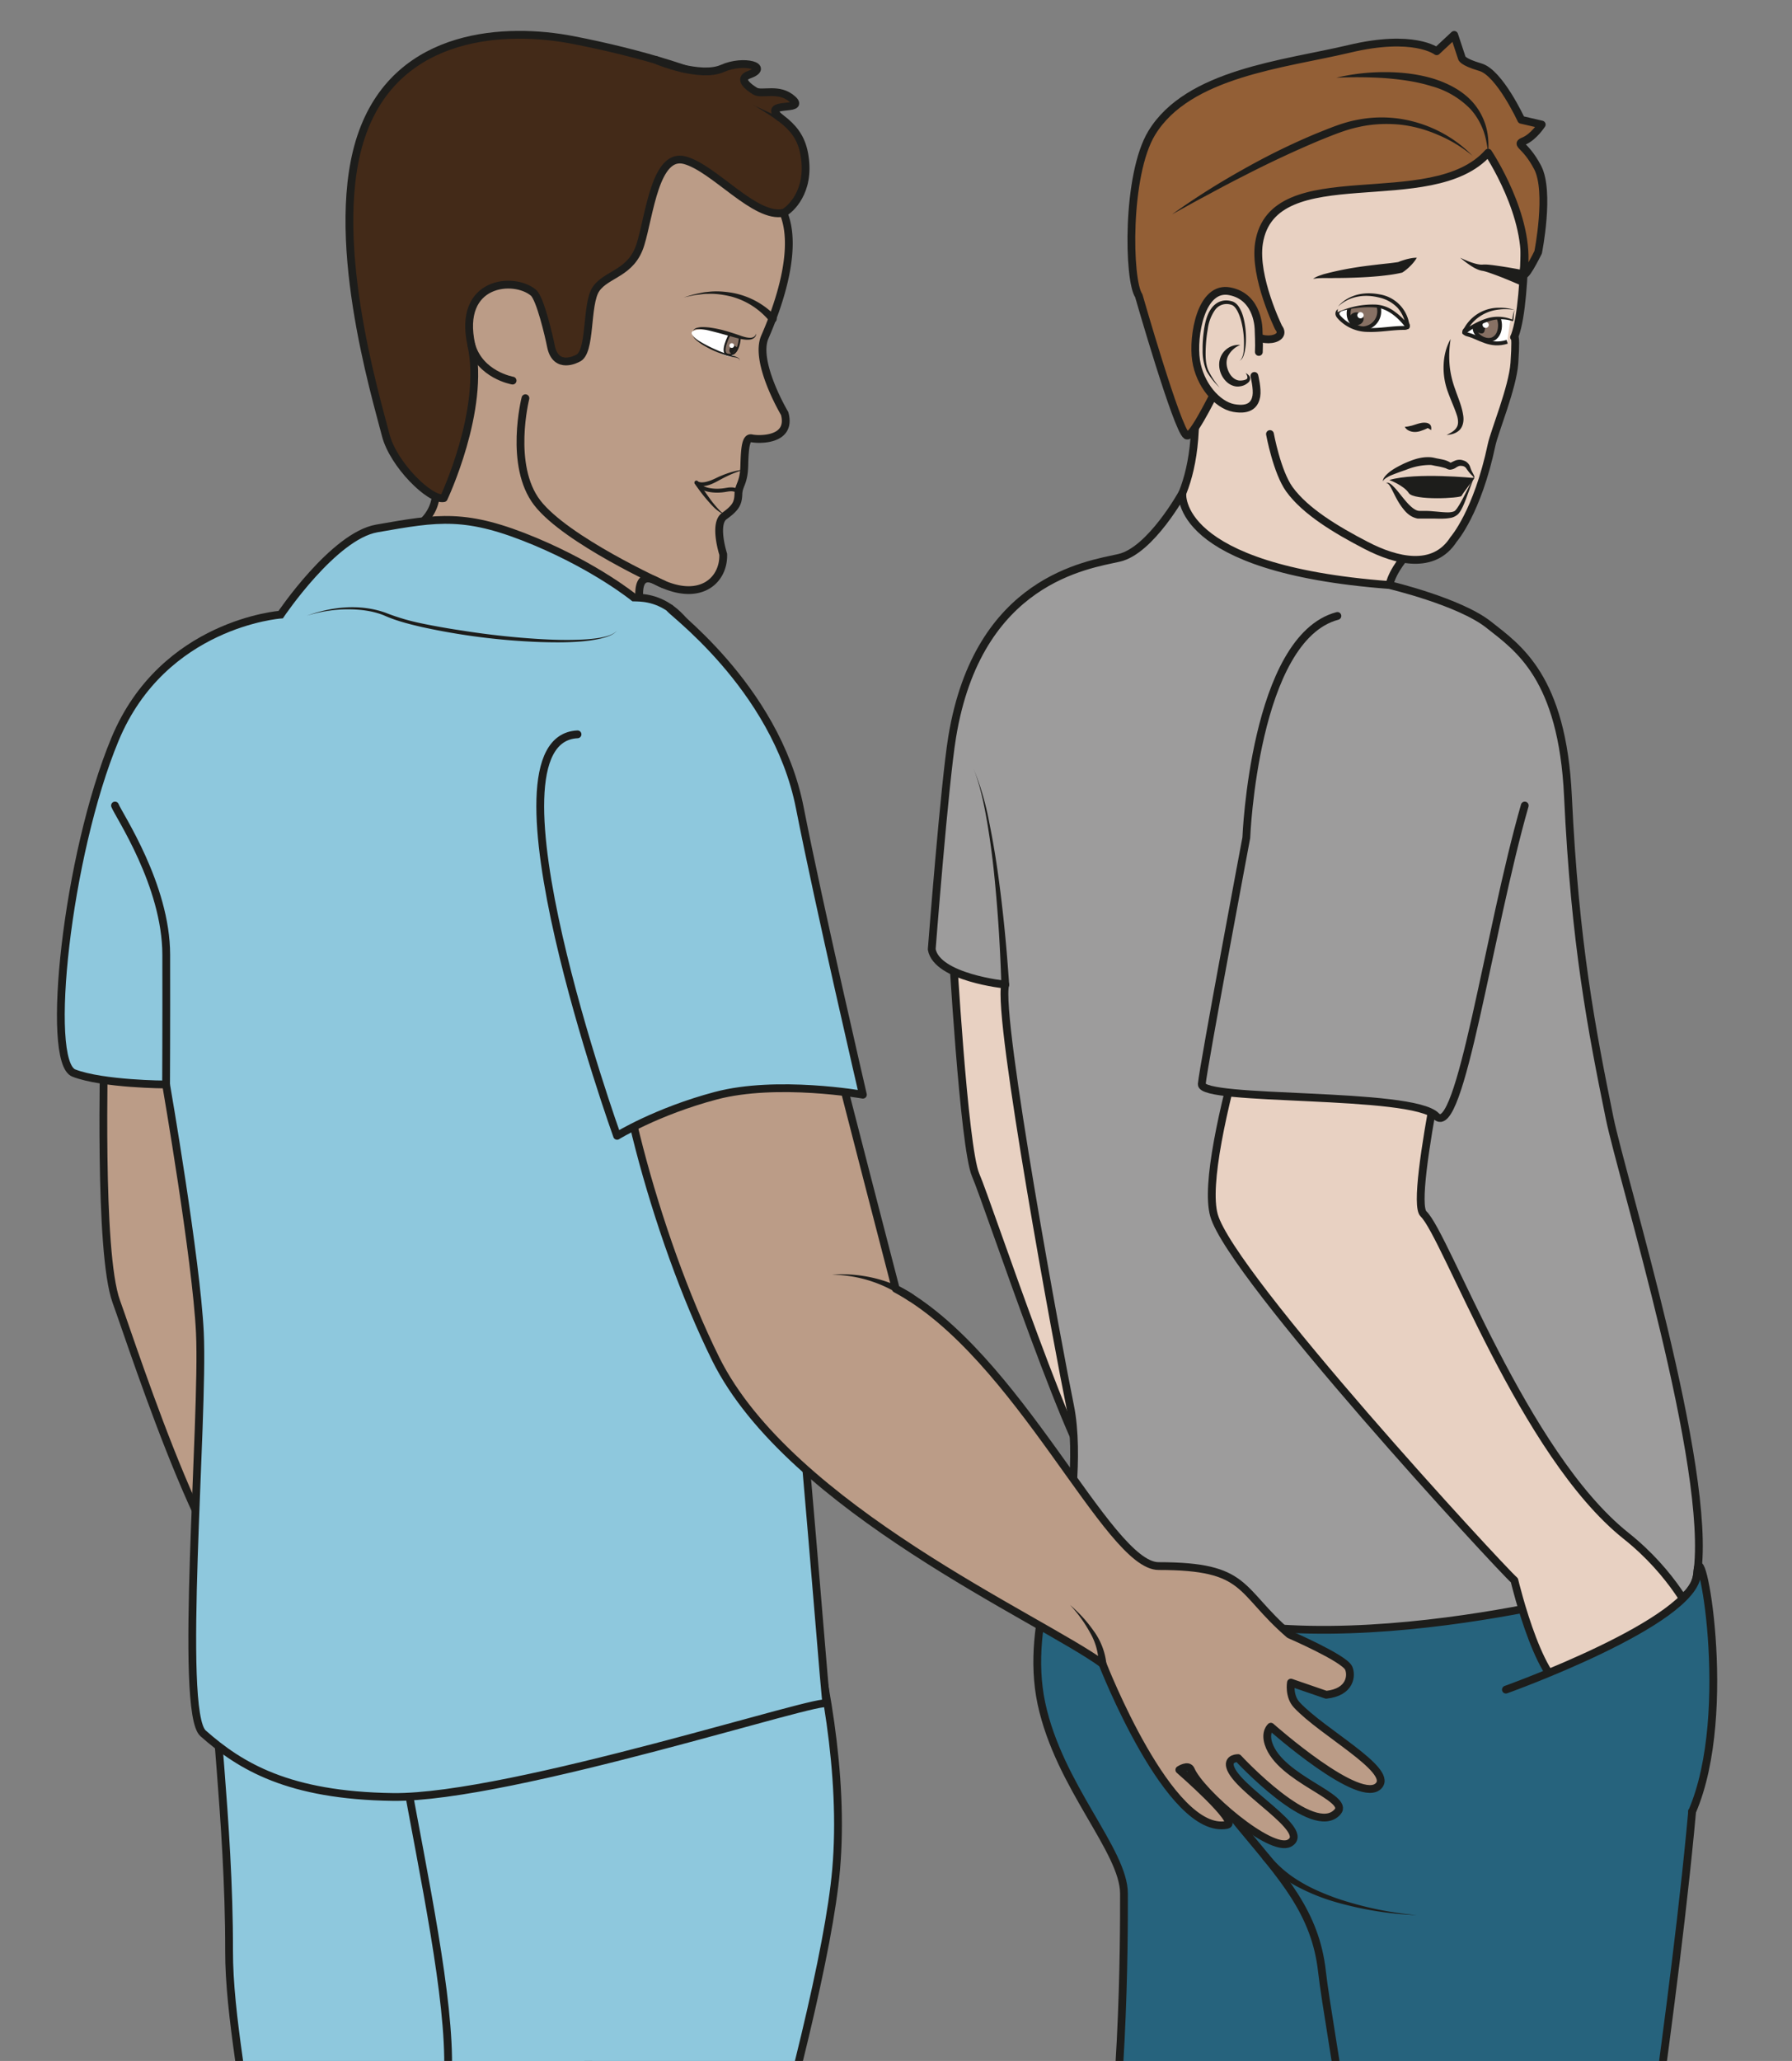
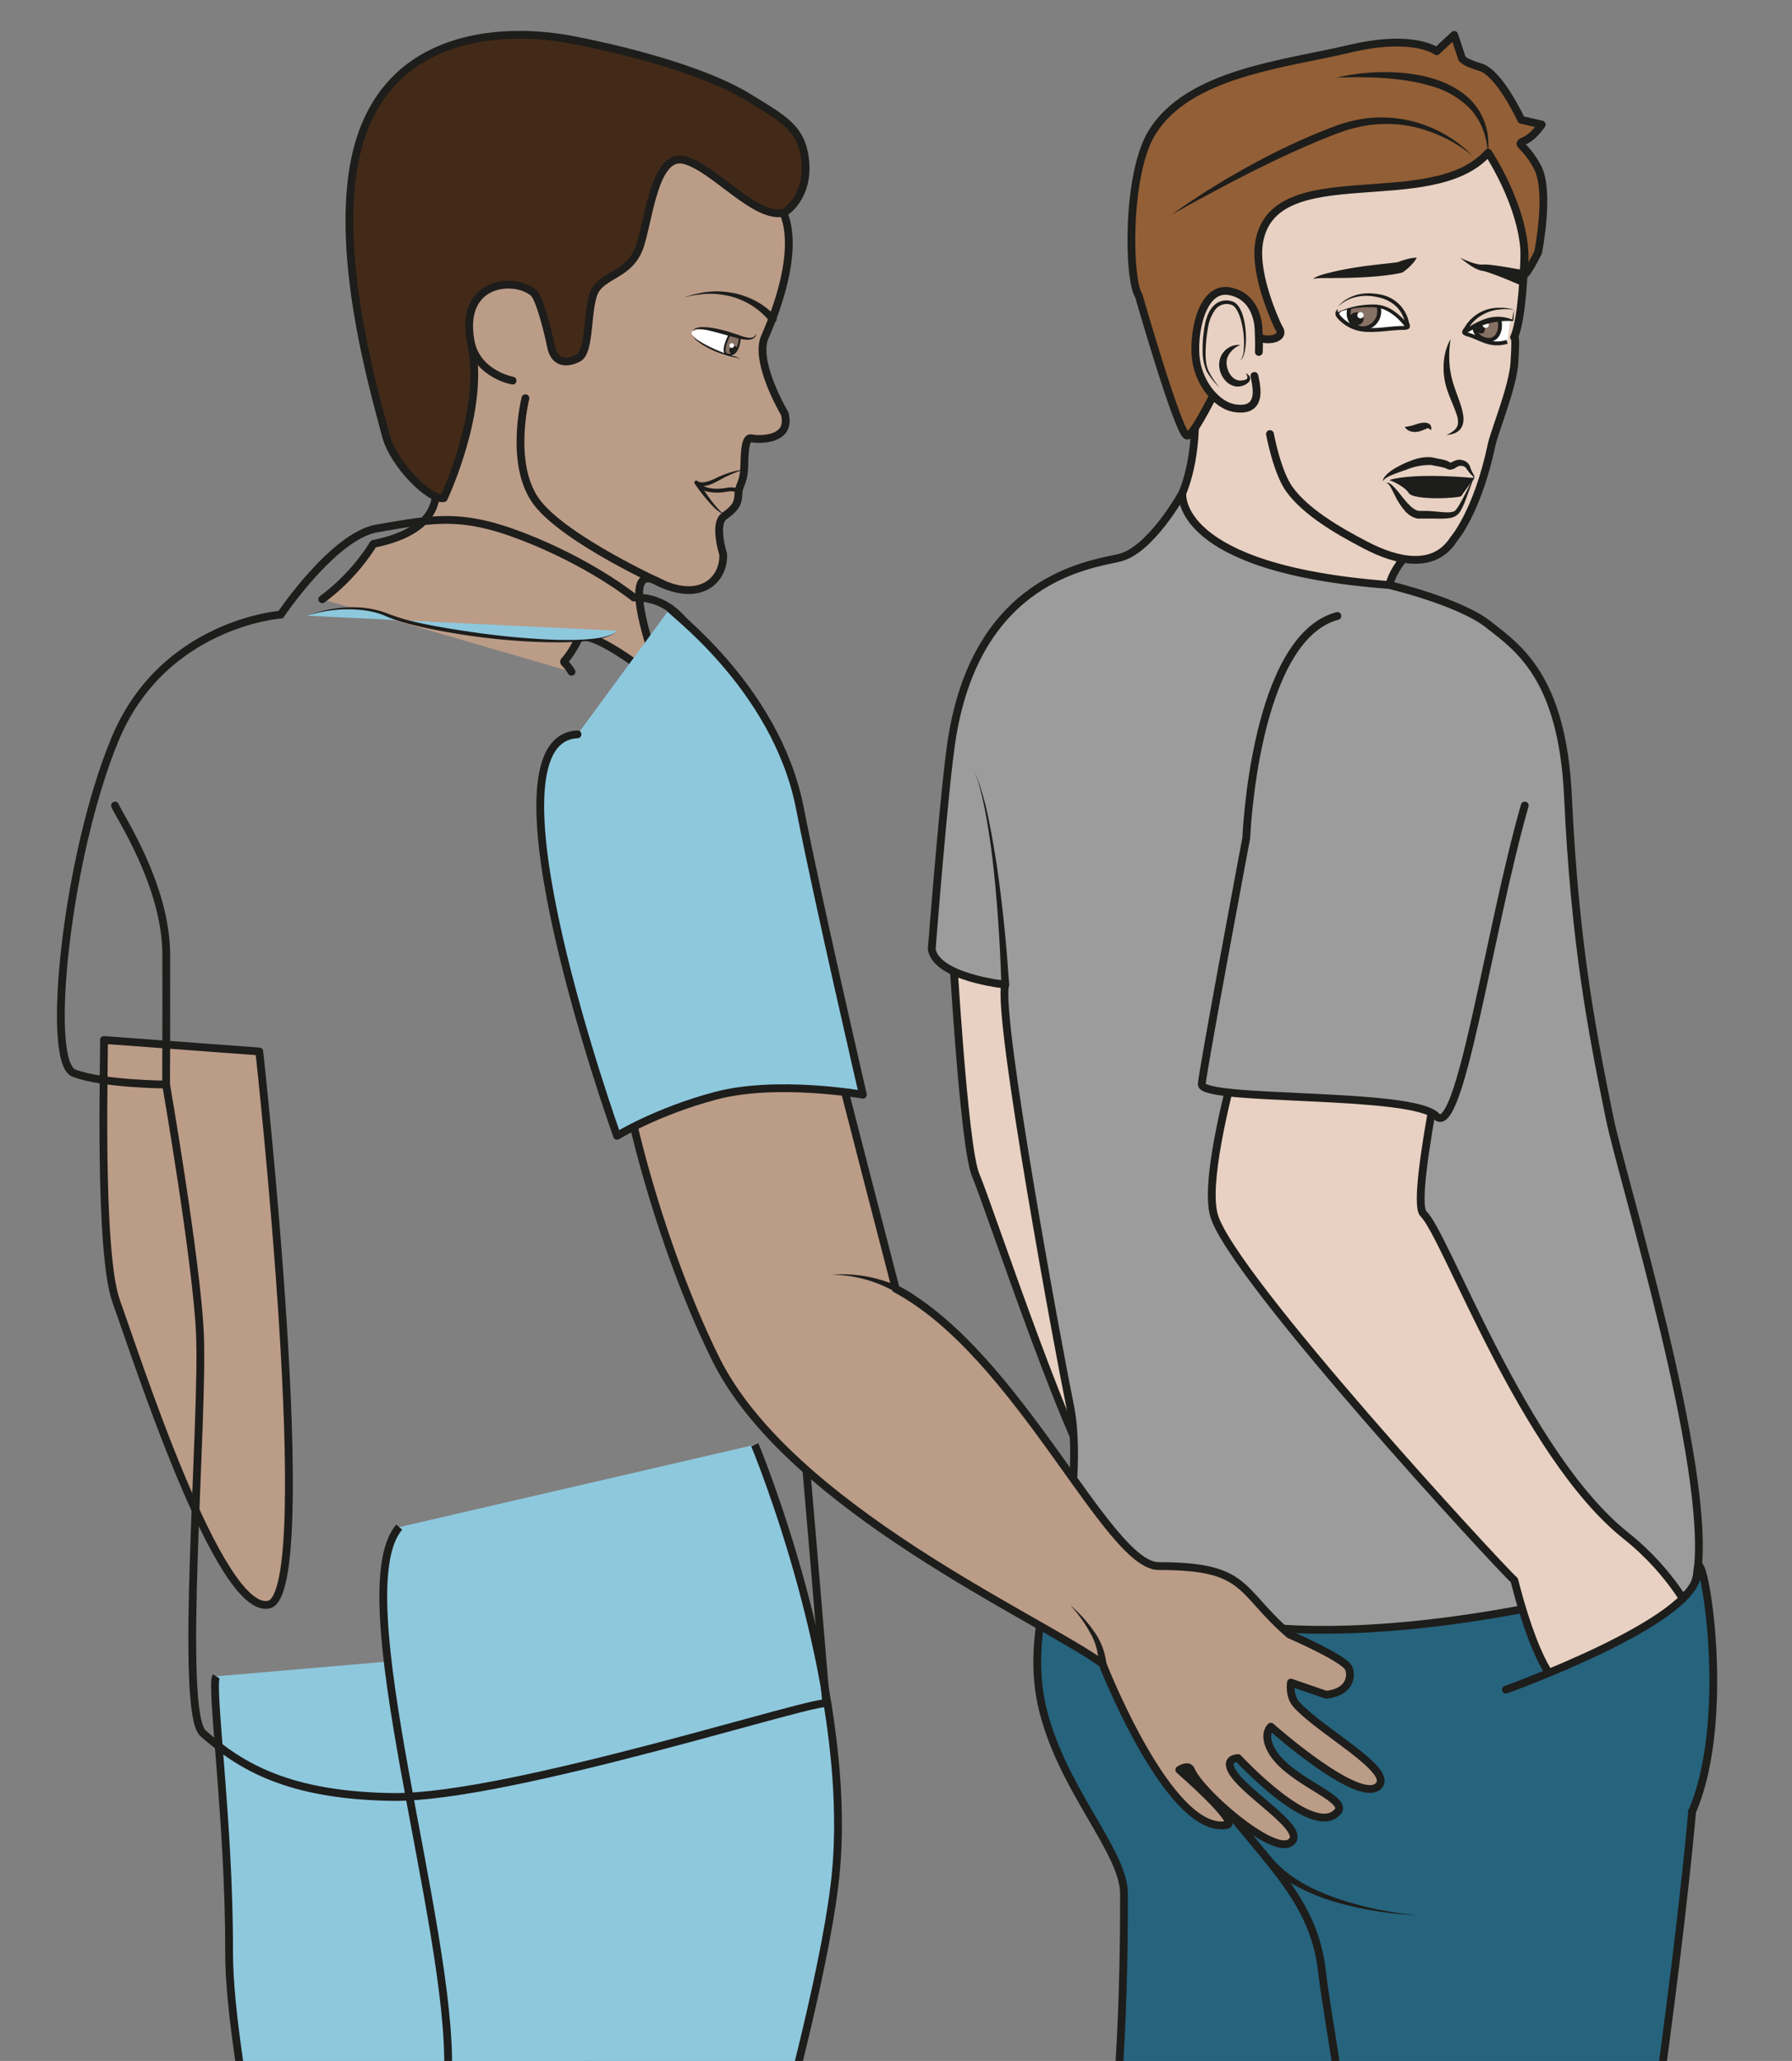
<svg xmlns="http://www.w3.org/2000/svg" xml:space="preserve" viewBox="0 0 306.78 352.67">
  <rect x="0" y="0" width="306.78" height="352.67" fill="#808080" stroke="none" />
  <defs>
    <clipPath id="a" clipPathUnits="userSpaceOnUse">
      <path d="M0 264.5h230.08V0H0Z" />
    </clipPath>
  </defs>
  <g clip-path="url(#a)" transform="matrix(1.333 0 0 -1.333 0 352.67)">
    <path d="M0 0a26.25 26.25 0 0 1 6.57 7.11c15.23 3.08 4.17 15.16 4.17 15.16.32 2.4.05 4.05 0 9.76-.05 5.7 11.82 30.53 21.42 31.66 9.6 1.14 22.41-7.86 26.16-12.54 3.74-4.69-.08-14.28-1.48-17.48-1.4-3.21 2.54-9.82 2.54-9.82.98-3.6-3.5-3.36-4.23-3.19-.72.17-.89-1.05-.95-3.44-.05-2.39-.72-2.48-.76-3.74-.04-1.25-.43-1.8-1.81-2.8-1.4-.99-.14-4.9-.14-4.9.12-3.39-3.05-6.3-8.55-3.45-5.5 2.85.85-13.3.85-13.3s-9.93 8.16-11 5.64c-2.1-4.01-2.22-1.66-.78-3.98" style="fill:#bb9c87;fill-opacity:1;fill-rule:nonzero;stroke:#1d1d1b;stroke-width:1;stroke-linecap:round;stroke-linejoin:round;stroke-miterlimit:10;stroke-dasharray:none;stroke-opacity:1" transform="translate(41.39 187.64)" />
    <path d="M0 0c1.83-8.34-3.54-19.68-3.54-19.68-1.74-.34-6.5 4.32-7.46 8.12-1.24 4.88-7.68 26-2.94 38.9 4.73 12.92 18.53 13.43 26.96 11.8 8.43-1.63 17.5-4.26 22.52-7.34 4.61-2.83 7-3.99 7.36-8.37.36-4.39-2.44-6.4-2.82-6.48-3.64-.78-8.87 5.72-12.66 6.75-3.79 1.03-4.53-7.02-5.69-10.79-1.15-3.77-4.35-3.77-5.7-5.72-1.37-1.96-.57-8.27-2.41-8.94 0 0-2.79-1.56-3.4 1.6-.24 1.22-1.37 6.1-2.24 6.84C5.5 8.8-1.8 8.22 0 0" style="fill:#432a18;fill-opacity:1;fill-rule:nonzero;stroke:none" transform="translate(60.53 220.3)" />
    <path d="M0 0c1.83-8.34-3.54-19.68-3.54-19.68-1.74-.34-6.5 4.32-7.46 8.12-1.24 4.88-7.68 26-2.94 38.9 4.73 12.92 18.53 13.43 26.96 11.8 8.43-1.63 17.5-4.26 22.52-7.34 4.61-2.83 7-3.99 7.36-8.37.36-4.39-2.44-6.4-2.82-6.48-3.64-.78-8.87 5.72-12.66 6.75-3.79 1.03-4.53-7.02-5.69-10.79-1.15-3.77-4.35-3.77-5.7-5.72-1.37-1.96-.57-8.27-2.41-8.94 0 0-2.79-1.56-3.4 1.6-.24 1.22-1.37 6.1-2.24 6.84C5.5 8.8-1.8 8.22 0 0Z" style="fill:none;stroke:#1d1d1b;stroke-width:1;stroke-linecap:round;stroke-linejoin:round;stroke-miterlimit:10;stroke-dasharray:none;stroke-opacity:1" transform="translate(60.53 220.3)" />
    <path d="M0 0s-12.46 5.64-16.18 10.45c-3.7 4.8-1.52 13.43-1.52 13.43" style="fill:none;stroke:#1d1d1b;stroke-width:1;stroke-linecap:round;stroke-linejoin:round;stroke-miterlimit:10;stroke-dasharray:none;stroke-opacity:1" transform="translate(85.18 189.57)" />
    <path d="M0 0c-.05.01-4.2.74-5.3 4.58" style="fill:none;stroke:#1d1d1b;stroke-width:1;stroke-linecap:round;stroke-linejoin:round;stroke-miterlimit:10;stroke-dasharray:none;stroke-opacity:1" transform="translate(65.83 215.71)" />
    <path d="M0 0a9.57 9.57 0 0 1-4.92 3.14c-.98.23-2 .39-3.02.33-.52.02-1.02-.1-1.54-.14-.5-.08-1-.21-1.51-.31.5.14.98.31 1.49.43.51.09 1.02.24 1.54.27 1.04.14 2.1.07 3.14-.1A10.18 10.18 0 0 0 .8.62a.5.5 0 1 0-.74-.67l-.02.03z" style="fill:#1d1d1b;fill-opacity:1;fill-rule:nonzero;stroke:none" transform="translate(98.8 223.37)" />
    <path d="M0 0s-.6-2.04-.95-2.47C-1.31-2.9-5.31-.88-6.1.27-6.9 1.43-2.38 1.01 0 0" style="fill:#fff;fill-opacity:1;fill-rule:nonzero;stroke:none" transform="translate(95.02 221.3)" />
    <path d="M0 0s-.07-2.49-1.53-2.26c-1.1.17.24 2.64.24 2.64z" style="fill:#877164;fill-opacity:1;fill-rule:evenodd;stroke:none" transform="translate(95.02 221.3)" />
    <path d="M0 0s-.07-2.49-1.53-2.26c-1.1.17.24 2.64.24 2.64z" style="fill:none;stroke:#1d1d1b;stroke-width:.25;stroke-linecap:round;stroke-linejoin:round;stroke-miterlimit:10;stroke-dasharray:none;stroke-opacity:1" transform="translate(95.02 221.3)" />
    <path d="M0 0c.06-.4-.38-.7-.75-.74-.4-.06-.77 0-1.14.06-.72.16-1.4.37-2.1.56-.7.2-1.4.38-2.09.55-.35.08-.7.15-1.05.17-.34.03-.73.05-.95-.25.12.38.6.45.95.5.38.02.75 0 1.12-.04A14.5 14.5 0 0 0-3.86.36 35 35 0 0 0-1.8-.31c.33-.1.68-.2 1.01-.2.34-.02.7.13.78.51" style="fill:#1d1d1b;fill-opacity:1;fill-rule:nonzero;stroke:none" transform="translate(97.09 221.72)" />
    <path d="M0 0c.14.12 0 .28-.13.32-.13.06-.27.1-.42.12-.28.05-.58.1-.87.18a13.73 13.73 0 0 0-3.29 1.45c-.48.33-1.03.67-1.27 1.24.13-.27.39-.44.62-.62a17.6 17.6 0 0 1 2.34-1.24A18.9 18.9 0 0 1-1.36.8C-1.09.7-.8.64-.5.56-.37.5-.23.46-.1.37.04.32.16.1 0 0" style="fill:#1d1d1b;fill-opacity:1;fill-rule:nonzero;stroke:none" transform="translate(94.9 218.26)" />
    <path d="M0 0s-.7.72-1.01-.11c-.2-.51.3-.66.3-.66z" style="fill:#1d1d1b;fill-opacity:1;fill-rule:evenodd;stroke:none" transform="translate(94.73 219.91)" />
    <path d="M0 0a.3.3 0 1 0-.6 0A.3.3 0 0 0 0 0" style="fill:#fff;fill-opacity:1;fill-rule:evenodd;stroke:none" transform="translate(94.28 220.21)" />
    <path d="M0 0c-1.04-.3-2.03-.73-2.97-1.24-.46-.24-.95-.54-1.49-.71a3.35 3.35 0 0 0-.85-.17c-.3 0-.6-.02-.96.25l.38.3c.5-.76 1.03-1.5 1.56-2.25A14.5 14.5 0 0 1-3-5.38c.17-.13.37-.3.6-.23-.22-.12-.48.02-.67.13-.2.12-.39.27-.57.42-.35.31-.66.66-.97 1.01a21.3 21.3 0 0 0-1.7 2.22.24.24 0 0 0 .35.34l.04-.03c.08-.06.36-.13.59-.11.23.01.48.06.73.14.5.14.95.39 1.46.62C-2.14-.44-1.1-.1 0 0" style="fill:#1d1d1b;fill-opacity:1;fill-rule:nonzero;stroke:none" transform="translate(95.56 204.28)" />
    <path d="M0 0s.06.86-1.54.56c-1.6-.3-3.28 0-3.82.9" style="fill:none;stroke:#1d1d1b;stroke-width:.5;stroke-linecap:round;stroke-linejoin:round;stroke-miterlimit:10;stroke-dasharray:none;stroke-opacity:1" transform="translate(94.83 201.13)" />
-     <path d="M0 0c.29-.15 5.7-2.32 8.5-1.08 2.78 1.24 6.23.2 3.41-.81-1.43-.52-.08-1.57.8-2.1.86-.53 3.08.54 4.83-1.07s-4.1-.14-1.68-2.3" style="fill:#432a18;fill-opacity:1;fill-rule:nonzero;stroke:#1d1d1b;stroke-width:1;stroke-linecap:round;stroke-linejoin:round;stroke-miterlimit:10;stroke-dasharray:none;stroke-opacity:1" transform="translate(84.27 256.86)" />
    <path d="M0 0c-.76-1.25 1.69-18.58 1.66-35.22-.03-16.64 8.89-41.38 1.09-65.68-7.8-24.31 3.45-75.56 5.72-86 0 0 28.74 5.06 36.67 17.6 0 0-7.85 52.39-3.13 67.62 4.71 15.24 7.46 24.9 6.75 39.87-.7 14.98-6.75 65.42-6.75 65.42" style="fill:#8ec8dd;fill-opacity:1;fill-rule:nonzero;stroke:#1d1d1b;stroke-width:1;stroke-linecap:butt;stroke-linejoin:miter;stroke-miterlimit:10;stroke-dasharray:none;stroke-opacity:1" transform="translate(27.76 49.38)" />
    <path d="M0 0s12.57-30.07 10.44-54.54c-1.8-20.6-19.93-78.68-26.66-97.44-6.73-18.75-32.26-70.1-32.4-71.37-.13-1.28-35.26 6.66-34.02 17.22 0 0 19.86 52.59 28.74 67.25 8.88 14.66 14.1 44.63 14.5 58.4.55 18.9-13.43 61.59-6.27 69.91" style="fill:#8ec8dd;fill-opacity:1;fill-rule:nonzero;stroke:#1d1d1b;stroke-width:1;stroke-linecap:butt;stroke-linejoin:miter;stroke-miterlimit:10;stroke-dasharray:none;stroke-opacity:1" transform="translate(96.94 79.1)" />
    <path d="M0 0c.08-1.61-.74-27.22 1.59-33.6 2.33-6.38 13.19-40.4 19.6-38.88 6.43 1.52-1.24 71-1.24 71z" style="fill:#bb9c87;fill-opacity:1;fill-rule:nonzero;stroke:none" transform="translate(13.35 131.07)" />
    <path d="M0 0c.08-1.61-.74-27.22 1.59-33.6 2.33-6.38 13.19-40.4 19.6-38.88 6.43 1.52-1.24 71-1.24 71z" style="fill:none;stroke:#1d1d1b;stroke-width:1;stroke-linecap:round;stroke-linejoin:round;stroke-miterlimit:10;stroke-dasharray:none;stroke-opacity:1" transform="translate(13.35 131.07)" />
-     <path d="M0 0s-4.72 3.84-12.61 7.16c-8.96 3.75-12.45 3.09-20.4 1.7C-38.55 7.9-45.35-2.2-45.35-2.2s-15.08-1.09-21.28-16c-6.2-14.9-9-41.4-5.29-42.85 3.73-1.44 11.85-1.47 11.85-1.47s3.9-22.53 4.34-31.84c.53-11.2-2.74-48.66.41-51.45 4.8-4.24 10.98-7.99 24.38-8.17 15.11-.2 56.05 13.18 55.7 11.95-.26-.92-6.49 88.66-14.23 128.92C7.95.31 1.53-.05 0 0" style="fill:#8ec8dd;fill-opacity:1;fill-rule:nonzero;stroke:none" transform="translate(81.4 187.87)" />
    <path d="M0 0s-4.72 3.84-12.61 7.16c-8.96 3.75-12.45 3.09-20.4 1.7C-38.55 7.9-45.35-2.2-45.35-2.2s-15.08-1.09-21.28-16c-6.2-14.9-9-41.4-5.29-42.85 3.73-1.44 11.85-1.47 11.85-1.47s3.9-22.53 4.34-31.84c.53-11.2-2.74-48.66.41-51.45 4.8-4.24 10.98-7.99 24.38-8.17 15.11-.2 56.05 13.18 55.7 11.95-.26-.92-6.49 88.66-14.23 128.92C7.95.31 1.53-.05 0 0Z" style="fill:none;stroke:#1d1d1b;stroke-width:1;stroke-linecap:butt;stroke-linejoin:miter;stroke-miterlimit:10;stroke-dasharray:none;stroke-opacity:1" transform="translate(81.4 187.87)" />
    <path d="M0 0c.46-1.2 6.57-10.2 6.58-19.15.02-8.94-.02-16.65-.02-16.65" style="fill:none;stroke:#1d1d1b;stroke-width:1;stroke-linecap:round;stroke-linejoin:round;stroke-miterlimit:10;stroke-dasharray:none;stroke-opacity:1" transform="translate(14.77 161.16)" />
    <path d="M0 0s5.64 2.15 10.53 0c4.9-2.15 26.71-4.97 29.3-1.93" style="fill:#8ec8dd;fill-opacity:1;fill-rule:nonzero;stroke:none" transform="translate(39.42 185.53)" />
    <path d="M0 0c3.16 1.15 6.76 1.55 10.04.4a28.12 28.12 0 0 1 4.84-1.42c1.65-.34 3.32-.63 4.99-.88 3.34-.53 6.7-.9 10.08-1.1 1.68-.1 3.37-.15 5.06-.08.84.03 1.68.1 2.52.23.81.15 1.68.33 2.3.92-.59-.62-1.46-.85-2.28-1.04-.83-.18-1.68-.29-2.53-.35-1.7-.13-3.4-.11-5.1-.06a85.53 85.53 0 0 0-15.14 1.92c-1.64.38-3.33.8-4.88 1.5-1.54.62-3.24.8-4.92.78A17.8 17.8 0 0 1 0 0" style="fill:#1d1d1b;fill-opacity:1;fill-rule:nonzero;stroke:none" transform="translate(39.42 185.53)" />
    <path d="M0 0s-5.7-11.62-3.42-22.26c2.28-10.65 10.6-18.87 10.6-24.4 0-5.53.07-29.38-3.6-45.97-3.66-16.59-11.46-57.71-12.75-68.77-1.28-11.06 1.14-48.74 2.53-51.5 1.38-2.77 20.3-2.07 23.8 1.38 3.5 3.46 4.88 8.3 4.88 8.3s-3.38 4.83-3.6 18.31c-.2 13.48 2.22 38.65 6.71 48.88 4.5 10.22 12.28 31.3 11.84 33.38l-.43 2.07s2.6-11.84.43-25.1c-2.16-13.26-4.59-35.72-2.51-45.4s5.25-42.51 5.05-45.28c0 0 1.5-4.36 9.29-3.04 7.78 1.31 19.19 7.54 19.88 11.34.7 3.8 1.04 43.2 0 49.42-1.04 6.22 5.18 69.12 5.88 76.38.69 7.26 8.23 55.6 6.22 70.16C79.3-1.32 77.29 6.72 77.29 6.72S2.5 6.96 0 0" style="fill:#26637d;fill-opacity:1;fill-rule:nonzero;stroke:none" transform="translate(137.17 68.14)" />
    <path d="M0 0s-5.7-11.62-3.42-22.26c2.28-10.65 10.6-18.87 10.6-24.4 0-5.53.07-29.38-3.6-45.97-3.66-16.59-11.46-57.71-12.75-68.77-1.28-11.06 1.14-48.74 2.53-51.5 1.38-2.77 20.3-2.07 23.8 1.38 3.5 3.46 4.88 8.3 4.88 8.3s-3.38 4.83-3.6 18.31c-.2 13.48 2.22 38.65 6.71 48.88 4.5 10.22 12.28 31.3 11.84 33.38l-.43 2.07s2.6-11.84.43-25.1c-2.16-13.26-4.59-35.72-2.51-45.4s5.25-42.51 5.05-45.28c0 0 1.5-4.36 9.29-3.04 7.78 1.31 19.19 7.54 19.88 11.34.7 3.8 1.04 43.2 0 49.42-1.04 6.22 5.18 69.12 5.88 76.38.69 7.26 8.23 55.6 6.22 70.16C79.3-1.32 77.29 6.72 77.29 6.72S2.5 6.96 0 0Z" style="fill:none;stroke:#1d1d1b;stroke-width:1;stroke-linecap:round;stroke-linejoin:round;stroke-miterlimit:10;stroke-dasharray:none;stroke-opacity:1" transform="translate(137.17 68.14)" />
    <path d="M0 0s1.06-7.93 6.6-14.6c5.52-6.67 9.72-11.16 10.56-18.76.84-7.6 6.76-37.18 4.38-45.97" style="fill:none;stroke:#1d1d1b;stroke-width:1;stroke-linecap:round;stroke-linejoin:round;stroke-miterlimit:10;stroke-dasharray:none;stroke-opacity:1" transform="translate(152.62 44.83)" />
    <path d="M0 0a44.23 44.23 0 0 0-10.5 1.7 25.8 25.8 0 0 0-4.98 2.03 15.56 15.56 0 0 0-4.28 3.39.5.5 0 0 0 .76.65l.02-.02v-.01a14.68 14.68 0 0 1 3.87-3.36c1.48-.92 3.11-1.6 4.76-2.2A44.12 44.12 0 0 1 0 0" style="fill:#1d1d1b;fill-opacity:1;fill-rule:nonzero;stroke:none" transform="translate(181.96 18.72)" />
    <path d="M0 0s1.47-26.11 3-29.65C4.56-33.2 16.24-68.58 19.3-69.5 22.37-70.39 14.5 0 14.5 0Z" style="fill:#e8d1c2;fill-opacity:1;fill-rule:nonzero;stroke:none" transform="translate(122.3 143.38)" />
    <path d="M0 0s1.47-26.11 3-29.65C4.56-33.2 16.24-68.58 19.3-69.5 22.37-70.39 14.5 0 14.5 0Z" style="fill:none;stroke:#1d1d1b;stroke-width:1;stroke-linecap:round;stroke-linejoin:round;stroke-miterlimit:10;stroke-dasharray:none;stroke-opacity:1" transform="translate(122.3 143.38)" />
    <path d="M0 0s6.7 4.64 3.91 22.2C1.92 34.7 19.57 14.08 22.1 11.54 24.62 9.01 33.96 1.52 33.46-.76c-.5-2.28-5.3-5.16-3.8-9.61C31.19-14.82-2.26-3.77 0 0" style="fill:#e8d1c2;fill-opacity:1;fill-rule:nonzero;stroke:none" transform="translate(148.91 196.9)" />
    <path d="M0 0s6.7 4.64 3.91 22.2C1.92 34.7 19.57 14.08 22.1 11.54 24.62 9.01 33.96 1.52 33.46-.76c-.5-2.28-5.3-5.16-3.8-9.61C31.19-14.82-2.26-3.77 0 0Z" style="fill:none;stroke:#1d1d1b;stroke-width:1;stroke-linecap:round;stroke-linejoin:round;stroke-miterlimit:10;stroke-dasharray:none;stroke-opacity:1" transform="translate(148.91 196.9)" />
    <path d="M0 0s.89-4.87 2.5-7.1c2.05-2.83 6-5.2 9.86-7.2 3.86-2 8.69-3.2 11.23.79 0 0 3.04 3.43 4.88 12.15.35 1.66 2.7 7.33 2.92 10.47.35 5.14-.3 2.59.07 3.57 1.68 4.55 1.5 20.77.52 23.22C29.53 42 8.69 47.68-2.98 34.93-14.65 22.18-9.26 9.9-9.08 9.58" style="fill:#e8d1c2;fill-opacity:1;fill-rule:nonzero;stroke:#1d1d1b;stroke-width:1;stroke-linecap:round;stroke-linejoin:round;stroke-miterlimit:10;stroke-dasharray:none;stroke-opacity:1" transform="translate(163.1 208.85)" />
    <path d="M0 0a13.44 13.44 0 0 1-.13-3.34c.1-1.1.35-2.12.74-3.17.35-1.05.84-2.1 1.01-3.32.09-.59.01-1.35-.47-1.84-.48-.47-1.1-.6-1.67-.64.52.25 1.03.53 1.28.95.26.4.22.89.1 1.4-.3 1-.8 2.03-1.19 3.12A8.96 8.96 0 0 0-.9-3.36C-.86-2.18-.58-1 0 0" style="fill:#1d1d1b;fill-opacity:1;fill-rule:nonzero;stroke:none" transform="translate(186.3 221.04)" />
    <path d="M0 0c.37.01.64.1.9.15l.77.24c.3.08.61.17 1.02.13.1-.01.23-.03.36-.1a.66.66 0 0 0 .28-.27c.08-.21.07-.38.05-.57-.17.09-.3.21-.42.24-.11.02-.1-.05-.22-.08-.2-.1-.49-.2-.78-.3-.34-.1-.7-.14-1.07-.06C.53-.54.16-.35 0 0" style="fill:#1d1d1b;fill-opacity:1;fill-rule:nonzero;stroke:none" transform="translate(180.42 209.78)" />
    <path d="M0 0c.8-.57 1.67-1.5 2.33-2.18.29-.3.1-.58-.35-.57-1.55.01-3.08-.32-4.63-.26a4.98 4.98 0 0 0-3.74 1.67c-.14.17-.26.35-.17.6.01.04.05.1.1.14.33.38 1.36.72 2.53 1.06C-2.63.83-.99.71 0 0" style="fill:#fff;fill-opacity:1;fill-rule:nonzero;stroke:#1d1d1b;stroke-width:.5;stroke-linecap:butt;stroke-linejoin:miter;stroke-miterlimit:10;stroke-dasharray:none;stroke-opacity:1" transform="translate(178.35 225.22)" />
    <path d="M0 0a2.19 2.19 0 0 0-1.86-3.01c-1.05 0-1.91.85-1.91 1.9 0 .61.26 1.38.7 1.73 0 0 .87.02 1.6-.33C-.42-.2 0 0 0 0" style="fill:#877164;fill-opacity:1;fill-rule:evenodd;stroke:none" transform="translate(176.97 225.43)" />
    <path d="M0 0a2.19 2.19 0 0 0-1.86-3.01c-1.05 0-1.91.85-1.91 1.9 0 .61.26 1.38.7 1.73 0 0 .87.02 1.6-.33C-.42-.2 0 0 0 0Z" style="fill:none;stroke:#1d1d1b;stroke-width:.5;stroke-linecap:round;stroke-linejoin:round;stroke-miterlimit:10;stroke-dasharray:none;stroke-opacity:1" transform="translate(176.97 225.43)" />
    <path d="M0 0c0-.45-.4-.82-.92-.82-.5 0-.9.37-.9.82 0 .45.4.82.9.82C-.4.82 0 .45 0 0" style="fill:#1d1d1b;fill-opacity:1;fill-rule:evenodd;stroke:none" transform="translate(175.13 223.65)" />
    <path d="M0 0a.4.4 0 0 0-.4-.4.4.4 0 0 0-.41.4c0 .21.18.39.4.39A.4.4 0 0 0 0 0" style="fill:#fff;fill-opacity:1;fill-rule:nonzero;stroke:none" transform="translate(175.13 224.1)" />
    <path d="M0 0c-2.23-.7-3.6.58-5.1.95-.44.1-.56.42-.2.64.8.5 1.86 1.19 2.78 1.54 0 0 1.16.85 3 .12" style="fill:#fff;fill-opacity:1;fill-rule:nonzero;stroke:#1d1d1b;stroke-width:.5;stroke-linecap:butt;stroke-linejoin:miter;stroke-miterlimit:10;stroke-dasharray:none;stroke-opacity:1" transform="translate(193.56 220.69)" />
    <path d="M0 0c-.28-.28-.94-.53-1.04-1.61-.1-1.05 1.42-1.98 2.37-1.52 1.37.66.91 3.25.29 2.92 0 0-.53.4-.83.35L0 0" style="fill:#877164;fill-opacity:1;fill-rule:evenodd;stroke:none" transform="translate(190.42 224.18)" />
    <path d="M0 0c-.28-.28-.94-.53-1.04-1.61-.1-1.05 1.42-1.98 2.37-1.52 1.37.66.91 3.25.29 2.92 0 0-.53.4-.83.35L0 0Z" style="fill:none;stroke:#1d1d1b;stroke-width:.5;stroke-linecap:round;stroke-linejoin:round;stroke-miterlimit:10;stroke-dasharray:none;stroke-opacity:1" transform="translate(190.42 224.18)" />
    <path d="M0 0c-.06-.45-.06-.9-.56-.83-.5.07-.86.49-.8.94.06.44.52.75 1.02.68C.16.72.06.45 0 0" style="fill:#1d1d1b;fill-opacity:1;fill-rule:evenodd;stroke:none" transform="translate(190.74 222.6)" />
    <path d="M0 0a.4.4 0 0 0-.46-.33A.4.4 0 0 0-.8.1a.4.4 0 0 0 .46.33A.4.4 0 0 0 0 0" style="fill:#fff;fill-opacity:1;fill-rule:nonzero;stroke:none" transform="translate(191.2 222.81)" />
    <path d="M0 0c-1.3.57-2.65 1.14-3.98 1.6-.33.12-.68.23-.96.29-.43.05-.8.23-1.13.4-.66.38-1.24.82-1.8 1.3.65-.32 1.33-.6 2-.78.34-.08.67-.14.95-.1.45.02.8-.03 1.18-.07A63.7 63.7 0 0 0 .6 1.91z" style="fill:#1d1d1b;fill-opacity:1;fill-rule:nonzero;stroke:none" transform="translate(195.4 227.9)" />
    <path d="M0 0a5.22 5.22 0 0 0-.83-1.05c-.3-.3-.62-.57-.96-.8a.44.44 0 0 0-.16-.07l-.04-.01c-1.01-.23-1.93-.33-2.88-.43a51.6 51.6 0 0 0-2.82-.18c-.94-.04-1.88-.06-2.82-.06-.94-.04-1.9.06-2.81-.11.38.3.87.43 1.32.59a39.42 39.42 0 0 0 4.18.88c.93.15 1.87.26 2.8.37.92.11 1.88.19 2.71.33l-.2-.07c.38.18.78.3 1.19.42.41.1.84.2 1.32.19" style="fill:#1d1d1b;fill-opacity:1;fill-rule:nonzero;stroke:none" transform="translate(181.96 231.48)" />
    <path d="M0 0c.07.02.15.04.18.08C.21.11.17.16.13.21l-.3.3c-.2.2-.41.5-.55.7a.71.71 0 0 1-.52.34c-.24.03-.4.03-.58-.07-.21-.07-.36-.32-.94-.4-.31-.03-.59.18-.62.18a9.3 9.3 0 0 1-1.13.27c-.29.04-.62.14-.82.15a8.17 8.17 0 0 1-3.14-.62c-.54-.18-1.08-.38-1.6-.58-.26-.1-.52-.2-.76-.35-.24-.14-.5-.28-.61-.55-.02.32.21.58.4.8.22.22.45.42.7.59.5.35 1.02.6 1.55.87 1.08.47 2.22.95 3.58.82.37-.05.59-.13.87-.17.29-.06.59-.11.9-.2.15-.05.31-.11.48-.2.22-.12.19-.11.18-.12.01-.03.3.15.64.28.17.07.38.1.58.1.22-.01.35-.06.53-.12.35-.1.67-.46.77-.76.1-.3.18-.52.33-.78C.14.56.2.44.27.29.29.22.34.09.23.02.15-.03.07 0 0 0" style="fill:#1d1d1b;fill-opacity:1;fill-rule:nonzero;stroke:none" transform="translate(189.05 203.2)" />
    <path d="M0 0c.11.16.38.1.5 0 .16-.1.3-.22.42-.35.25-.24.47-.5.68-.76.42-.52.82-1.04 1.25-1.5.43-.44.9-.84 1.35-.89l.17-.01h.77c.34 0 .69-.03 1.02-.06.67-.05 1.33-.14 1.93-.12.3.02.58.07.76.2.19.18.37.47.54.74.33.56.64 1.15.94 1.75.32.58.55 1.24 1.03 1.71-.23-.23-.3-.58-.43-.88l-.35-.94c-.23-.63-.45-1.26-.74-1.88-.16-.31-.3-.62-.58-.92a1.92 1.92 0 0 0-1.08-.51c-.73-.12-1.4-.08-2.07-.07H4.07c-.9.16-1.48.74-1.9 1.29-.45.56-.78 1.16-1.08 1.76l-.45.89c-.08.14-.16.28-.26.4C.28-.04.17.09 0 0" style="fill:#1d1d1b;fill-opacity:1;fill-rule:nonzero;stroke:none" transform="translate(178.01 202.49)" />
    <path d="M0 0s-7.54.76-10.94-.25c0 0 1.87-.7 2.5-1.68.64-.98 6.64-.66 6.77-.36C-1.53-1.99 0 0 0 0" style="fill:#1d1d1b;fill-opacity:1;fill-rule:nonzero;stroke:none" transform="translate(189.37 203.2)" />
    <path d="M0 0s2.17.94 4.9.8C7.22.7 9-1.9 9-1.9s-.1 3.72-4.52 4.14A5.13 5.13 0 0 1 .05.73" style="fill:#e8d1c2;fill-opacity:1;fill-rule:nonzero;stroke:none" transform="translate(171.78 224.48)" />
    <path d="M0 0a10.82 10.82 0 0 0 4.95.99A4.5 4.5 0 0 0 7.37.06a8.67 8.67 0 0 0 1.84-1.82l-.44-.14A4.4 4.4 0 0 1 7.72.56a4.67 4.67 0 0 1-2.36 1.33c-.91.23-1.87.3-2.8.11A4.97 4.97 0 0 1 .06.73c.6.75 1.5 1.26 2.45 1.52.96.25 1.97.23 2.94.04a4.58 4.58 0 0 0 3.8-4.18c.01-.13-.09-.25-.22-.26a.24.24 0 0 0-.2.1l-.02.01C7.86-.76 6.52.45 4.92.62 3.28.74 1.6.52 0 0" style="fill:#1d1d1b;fill-opacity:1;fill-rule:nonzero;stroke:none" transform="translate(171.78 224.48)" />
    <path d="M0 0c-.23.05-.58.1-.84.12-4.42.43-5.62-3.05-5.62-3.05S-3.83-.77-1.53-1.1a9 9 0 0 0 1.3-.27S-.1-.27 0 0" style="fill:#e8d1c2;fill-opacity:1;fill-rule:nonzero;stroke:none" transform="translate(194.5 224.81)" />
-     <path d="M0 0c-.64.06-1.28.11-1.92.03A5.36 5.36 0 0 1-5.23-1.5a4.64 4.64 0 0 1-1-1.52l-.38.27c.91.7 1.91 1.26 3.02 1.62A4.85 4.85 0 0 0-.21-1.3l-.1-.07C-.23-.9-.16-.44 0 0c-.09-.46-.1-.92-.15-1.38a.08.08 0 0 0-.08-.08h-.02a4.85 4.85 0 0 1-3.21-.08A9.76 9.76 0 0 1-6.3-3.11l-.02-.02a.24.24 0 0 0-.37.29A5.07 5.07 0 0 0-1.93.25C-1.27.27-.63.16 0 0" style="fill:#1d1d1b;fill-opacity:1;fill-rule:nonzero;stroke:none" transform="translate(194.5 224.81)" />
+     <path d="M0 0c-.64.06-1.28.11-1.92.03A5.36 5.36 0 0 1-5.23-1.5a4.64 4.64 0 0 1-1-1.52l-.38.27c.91.7 1.91 1.26 3.02 1.62A4.85 4.85 0 0 0-.21-1.3l-.1-.07C-.23-.9-.16-.44 0 0c-.09-.46-.1-.92-.15-1.38a.08.08 0 0 0-.08-.08h-.02A9.76 9.76 0 0 1-6.3-3.11l-.02-.02a.24.24 0 0 0-.37.29A5.07 5.07 0 0 0-1.93.25C-1.27.27-.63.16 0 0" style="fill:#1d1d1b;fill-opacity:1;fill-rule:nonzero;stroke:none" transform="translate(194.5 224.81)" />
    <path d="M0 0s1.56 7.8-.07 10.9c-1.63 3.1-2.95 2.88-1.72 3.4 1.23.53 2.25 2.1 2.25 2.1l-2.63.61s-2.79 6.04-5.24 6.75c-2.45.72-2.4 1.22-2.4 1.22l-.97 2.93-2.25-2.1s-2.95 2.29-11.26.3c-8.32-1.97-20.65-3.1-25.33-10.78-3.28-5.39-3.04-18.93-1.67-20.9 0 0 4.92-17.16 6.13-17.94 1.21-.78 8.19 15.68 8.19 14.19 0-2.66 5.06-2.17 3.64-.35 0 0-3.2 6.5-2.52 10.85 1.76 11.18 22.19 3.44 29.43 11.61 0 0 5.51-8.23 4.58-15.16C-2.09-4.24 0 0 0 0" style="fill:#935f36;fill-opacity:1;fill-rule:nonzero;stroke:none" transform="translate(197.54 232.18)" />
    <path d="M0 0s1.56 7.8-.07 10.9c-1.63 3.1-2.95 2.88-1.72 3.4 1.23.53 2.25 2.1 2.25 2.1l-2.63.61s-2.79 6.04-5.24 6.75c-2.45.72-2.4 1.22-2.4 1.22l-.97 2.93-2.25-2.1s-2.95 2.29-11.26.3c-8.32-1.97-20.65-3.1-25.33-10.78-3.28-5.39-3.04-18.93-1.67-20.9 0 0 4.92-17.16 6.13-17.94 1.21-.78 8.19 15.68 8.19 14.19 0-2.66 5.06-2.17 3.64-.35 0 0-3.2 6.5-2.52 10.85 1.76 11.18 22.19 3.44 29.43 11.61 0 0 5.51-8.23 4.58-15.16C-2.09-4.24 0 0 0 0Z" style="fill:none;stroke:#1d1d1b;stroke-width:1;stroke-linecap:round;stroke-linejoin:round;stroke-miterlimit:10;stroke-dasharray:none;stroke-opacity:1" transform="translate(197.54 232.18)" />
    <path d="M0 0c2.03.49 4.12.72 6.22.72 2.1 0 4.22-.23 6.27-.85 2.02-.64 4.04-1.7 5.38-3.45a8.08 8.08 0 0 0 1.4-2.9c.26-1.04.3-2.1.22-3.14-.15 1.03-.3 2.06-.68 3a8.5 8.5 0 0 1-1.54 2.54 11.03 11.03 0 0 1-5.07 3c-1.93.6-3.96.87-6 1.03A54.9 54.9 0 0 1 0 0" style="fill:#1d1d1b;fill-opacity:1;fill-rule:nonzero;stroke:none" transform="translate(171.63 254.59)" />
    <path d="M0 0a17.67 17.67 0 0 1-4.5 2.72c-1.62.7-3.32 1.15-5.04 1.31-1.73.14-3.47.05-5.15-.34-1.68-.36-3.3-1.04-4.94-1.7a138.23 138.23 0 0 1-9.6-4.48c-1.58-.8-3.15-1.62-4.7-2.47-1.57-.82-3.12-1.7-4.67-2.55a96.25 96.25 0 0 0 9 5.7c3.1 1.76 6.3 3.34 9.6 4.71 1.64.65 3.3 1.37 5.11 1.71a16 16 0 0 0 5.44.17C-5.85 4.26-2.48 2.56 0 0" style="fill:#1d1d1b;fill-opacity:1;fill-rule:nonzero;stroke:none" transform="translate(189.12 244.56)" />
    <path d="M0 0s.41-1.66.25-2.6c-.17-.95-.76-1.9-2.9-1.52C-4.79-3.73-7.03-1.1-7.49 2c-.47 3.1.62 9.63 4.36 8.86C.62 10.11.54 5.84.54 5.84S.63 4 .57 3.08" style="fill:#e8d1c2;fill-opacity:1;fill-rule:nonzero;stroke:#1d1d1b;stroke-width:1;stroke-linecap:round;stroke-linejoin:round;stroke-miterlimit:10;stroke-dasharray:none;stroke-opacity:1" transform="translate(161.1 216.31)" />
    <path d="M0 0a9.37 9.37 0 0 0-1.7 2.13 6.6 6.6 0 0 0-.5 2.72c-.02.92.07 1.83.2 2.74.15.9.37 1.85.96 2.64.3.39.7.72 1.2.87.49.16 1 .12 1.47-.03.55-.2.83-.66 1.04-1.07.22-.43.35-.88.45-1.33.2-.9.27-1.82.24-2.74a7.63 7.63 0 0 0-.17-1.36c-.11-.42-.24-.97-.7-1.12.22.08.33.3.41.5.08.2.13.42.16.64a11.36 11.36 0 0 1-.31 3.98c-.12.44-.27.85-.46 1.23-.2.38-.46.74-.8.84-.8.27-1.66-.01-2.13-.71a5.48 5.48 0 0 1-.9-2.42c-.16-.87-.24-1.77-.27-2.66-.02-.88-.01-1.81.33-2.6C-1.1 1.44-.58.67 0 0" style="fill:#1d1d1b;fill-opacity:1;fill-rule:nonzero;stroke:none" transform="translate(156.65 214.8)" />
    <path d="M0 0a3.04 3.04 0 0 1-1.59-1.46c-.27-.6-.21-1.28.06-1.9.25-.6.73-1.1 1.32-1.2.27-.04.7.01.94.13.12.06.2.13.18.3-.01.16-.1.35-.22.52.19-.1.36-.22.49-.43.15-.2.07-.58-.13-.76-.38-.35-.78-.5-1.29-.54-.5-.03-1 .18-1.37.47a3.03 3.03 0 0 0-1.1 2.48A2.51 2.51 0 0 0 0 0" style="fill:#1d1d1b;fill-opacity:1;fill-rule:nonzero;stroke:none" transform="translate(159.29 220.29)" />
    <path d="M0 0s-1.22-9.71 26.58-11.8c0 0 9.03-2.13 12.77-5.1 3.73-2.95 9.46-6.7 10.17-22.04.89-18.95 3.07-30.09 5.35-41.29 1.58-7.74 13.22-45.02 11.24-58.5-1.17-7.98-14.84.33-14.43-2.8 0 0-46.48-12.07-61.12 3.8-6.41 6.96-5.25 4.6-5.25 4.6s1.57 9.6.26 15.97c-1.32 6.37-9.42 50-8.32 54.06 0 0-8.78.89-9.44 4.53 0 0 1.64 21.27 2.63 27.29 3.33 20.2 17.4 22.05 21.44 22.97C-4.08-7.39 0 0 0 0" style="fill:#9d9c9c;fill-opacity:1;fill-rule:nonzero;stroke:none" transform="translate(151.85 201.27)" />
    <path d="M0 0s-1.22-9.71 26.58-11.8c0 0 9.03-2.13 12.77-5.1 3.73-2.95 9.46-6.7 10.17-22.04.89-18.95 3.07-30.09 5.35-41.29 1.58-7.74 13.22-45.02 11.24-58.5-1.17-7.98-14.84.33-14.43-2.8 0 0-46.48-12.07-61.12 3.8-6.41 6.96-5.25 4.6-5.25 4.6s1.57 9.6.26 15.97c-1.32 6.37-9.42 50-8.32 54.06 0 0-8.78.89-9.44 4.53 0 0 1.64 21.27 2.63 27.29 3.33 20.2 17.4 22.05 21.44 22.97C-4.08-7.39 0 0 0 0Z" style="fill:none;stroke:#1d1d1b;stroke-width:1;stroke-linecap:round;stroke-linejoin:round;stroke-miterlimit:10;stroke-dasharray:none;stroke-opacity:1" transform="translate(151.85 201.27)" />
    <path d="M0 0c-.5 1.03-3.02 6.49-9.15 11.37-13.16 10.48-23.13 38.6-26 41.32-1.97 1.86 4.7 30.93 4.7 30.93-2.39 2.23-21.54 8.44-22.55 8.69 0 0-11.26-32-9.06-39.8 2.2-7.81 36.7-45.21 38.58-46.86 0 0 3.63-15.3 7.58-13.95" style="fill:#e8d1c2;fill-opacity:1;fill-rule:nonzero;stroke:#1d1d1b;stroke-width:1;stroke-linecap:round;stroke-linejoin:round;stroke-miterlimit:10;stroke-dasharray:none;stroke-opacity:1" transform="translate(217.97 56.05)" />
    <path d="M0 0c-4.62-16.12-8.32-43.04-11.38-39.86-3.06 3.19-30.3 1.82-30.1 4.1.2 2.28 5.72 31.63 5.72 31.63s1 25.63 11.7 28.47" style="fill:#9d9c9c;fill-opacity:1;fill-rule:nonzero;stroke:#1d1d1b;stroke-width:1;stroke-linecap:round;stroke-linejoin:round;stroke-miterlimit:10;stroke-dasharray:none;stroke-opacity:1" transform="translate(195.82 161.16)" />
    <path d="m0 0-4.53 1.56s-.3-1.74.76-2.87C-.51-4.81 8.46-9.56 6.8-11.61 4.54-14.43-7.11-4.1-7.11-4.1s-.79-.66-.3-2.18c1.48-4.55 10.52-6.88 8.87-8.75-3.12-3.55-12.77 6.9-12.77 6.9s-1.34.03-1.03-1.12c.8-2.93 10.59-8.2 7.61-9.8-2.4-1.28-11.42 6.5-12.65 9.42-.32.76-1.48-.01-1.48-.01s7.75-6.74 6.13-7.06c-7.37-1.49-16 20.68-16 20.68C-36.54 9.7-68.9 23.96-78.4 43.1c-7.9 15.95-14.02 40.01-12.67 48.05l28.37-10.2c.35-1.6 7.42-28.83 7.42-28.83 15.73-8.38 27.21-35.6 33.76-35.6 11.57 0 10.17-3.07 16.8-8.78 0 0 7-3.03 7.6-4.3C3.3 2.53 3.16.33 0 0" style="fill:#bb9c87;fill-opacity:1;fill-rule:nonzero;stroke:none" transform="translate(170.32 47.01)" />
    <path d="m0 0-4.53 1.56s-.3-1.74.76-2.87C-.51-4.81 8.46-9.56 6.8-11.61 4.54-14.43-7.11-4.1-7.11-4.1s-.79-.66-.3-2.18c1.48-4.55 10.52-6.88 8.87-8.75-3.12-3.55-12.77 6.9-12.77 6.9s-1.34.03-1.03-1.12c.8-2.93 10.59-8.2 7.61-9.8-2.4-1.28-11.42 6.5-12.65 9.42-.32.76-1.48-.01-1.48-.01s7.75-6.74 6.13-7.06c-7.37-1.49-16 20.68-16 20.68C-36.54 9.7-68.9 23.96-78.4 43.1c-7.9 15.95-14.02 40.01-12.67 48.05l28.37-10.2c.35-1.6 7.42-28.83 7.42-28.83 15.73-8.38 27.21-35.6 33.76-35.6 11.57 0 10.17-3.07 16.8-8.78 0 0 7-3.03 7.6-4.3C3.3 2.53 3.16.33 0 0Z" style="fill:none;stroke:#1d1d1b;stroke-width:1;stroke-linecap:round;stroke-linejoin:round;stroke-miterlimit:10;stroke-dasharray:none;stroke-opacity:1" transform="translate(170.32 47.01)" />
    <path d="M0 0c-13.2-.62 5.08-51.54 5.08-51.54s5.06 3.13 12.67 5.15c7.87 2.09 18.9.13 18.9.13s-5.6 24.09-8.1 36.82c-3.1 15.82-17.41 25.8-16.66 25.62" style="fill:#8ec8dd;fill-opacity:1;fill-rule:nonzero;stroke:#1d1d1b;stroke-width:1;stroke-linecap:round;stroke-linejoin:round;stroke-miterlimit:10;stroke-dasharray:none;stroke-opacity:1" transform="translate(74.17 170.3)" />
    <path d="M0 0c5.58 12.85.94 36.74.66 30.56C.37 24.37-23.9 15.69-23.9 15.69" style="fill:#26637d;fill-opacity:1;fill-rule:nonzero;stroke:#1d1d1b;stroke-width:1;stroke-linecap:round;stroke-linejoin:round;stroke-miterlimit:10;stroke-dasharray:none;stroke-opacity:1" transform="translate(217.3 31.98)" />
    <path d="M0 0a16.27 16.27 0 0 1-4.58 2.42c-1.67.57-3.43.87-5.22.9a17.72 17.72 0 0 0 7.95-1.25C-1 1.72-.19 1.33.62.79a.5.5 0 1 0-.6-.8Z" style="fill:#1d1d1b;fill-opacity:1;fill-rule:nonzero;stroke:none" transform="translate(116.64 97.62)" />
    <path d="M0 0a17.58 17.58 0 0 0 3-3.28 8.7 8.7 0 0 0 1.67-4.27.5.5 0 0 0-1-.07v.07a8 8 0 0 1-1.1 4A17.38 17.38 0 0 1 0 0" style="fill:#1d1d1b;fill-opacity:1;fill-rule:nonzero;stroke:none" transform="translate(137.42 58.54)" />
    <path d="M0 0c-.14 4.66-.43 9.33-.9 13.98-.23 2.32-.54 4.64-.93 6.94-.4 2.3-.87 4.6-1.72 6.78a34.87 34.87 0 0 0 1.97-6.73c.47-2.3.86-4.61 1.18-6.93C.24 9.39.69 4.73 1 .04a.5.5 0 0 0-1-.07V0Z" style="fill:#1d1d1b;fill-opacity:1;fill-rule:nonzero;stroke:none" transform="translate(128.6 138.15)" />
  </g>
</svg>